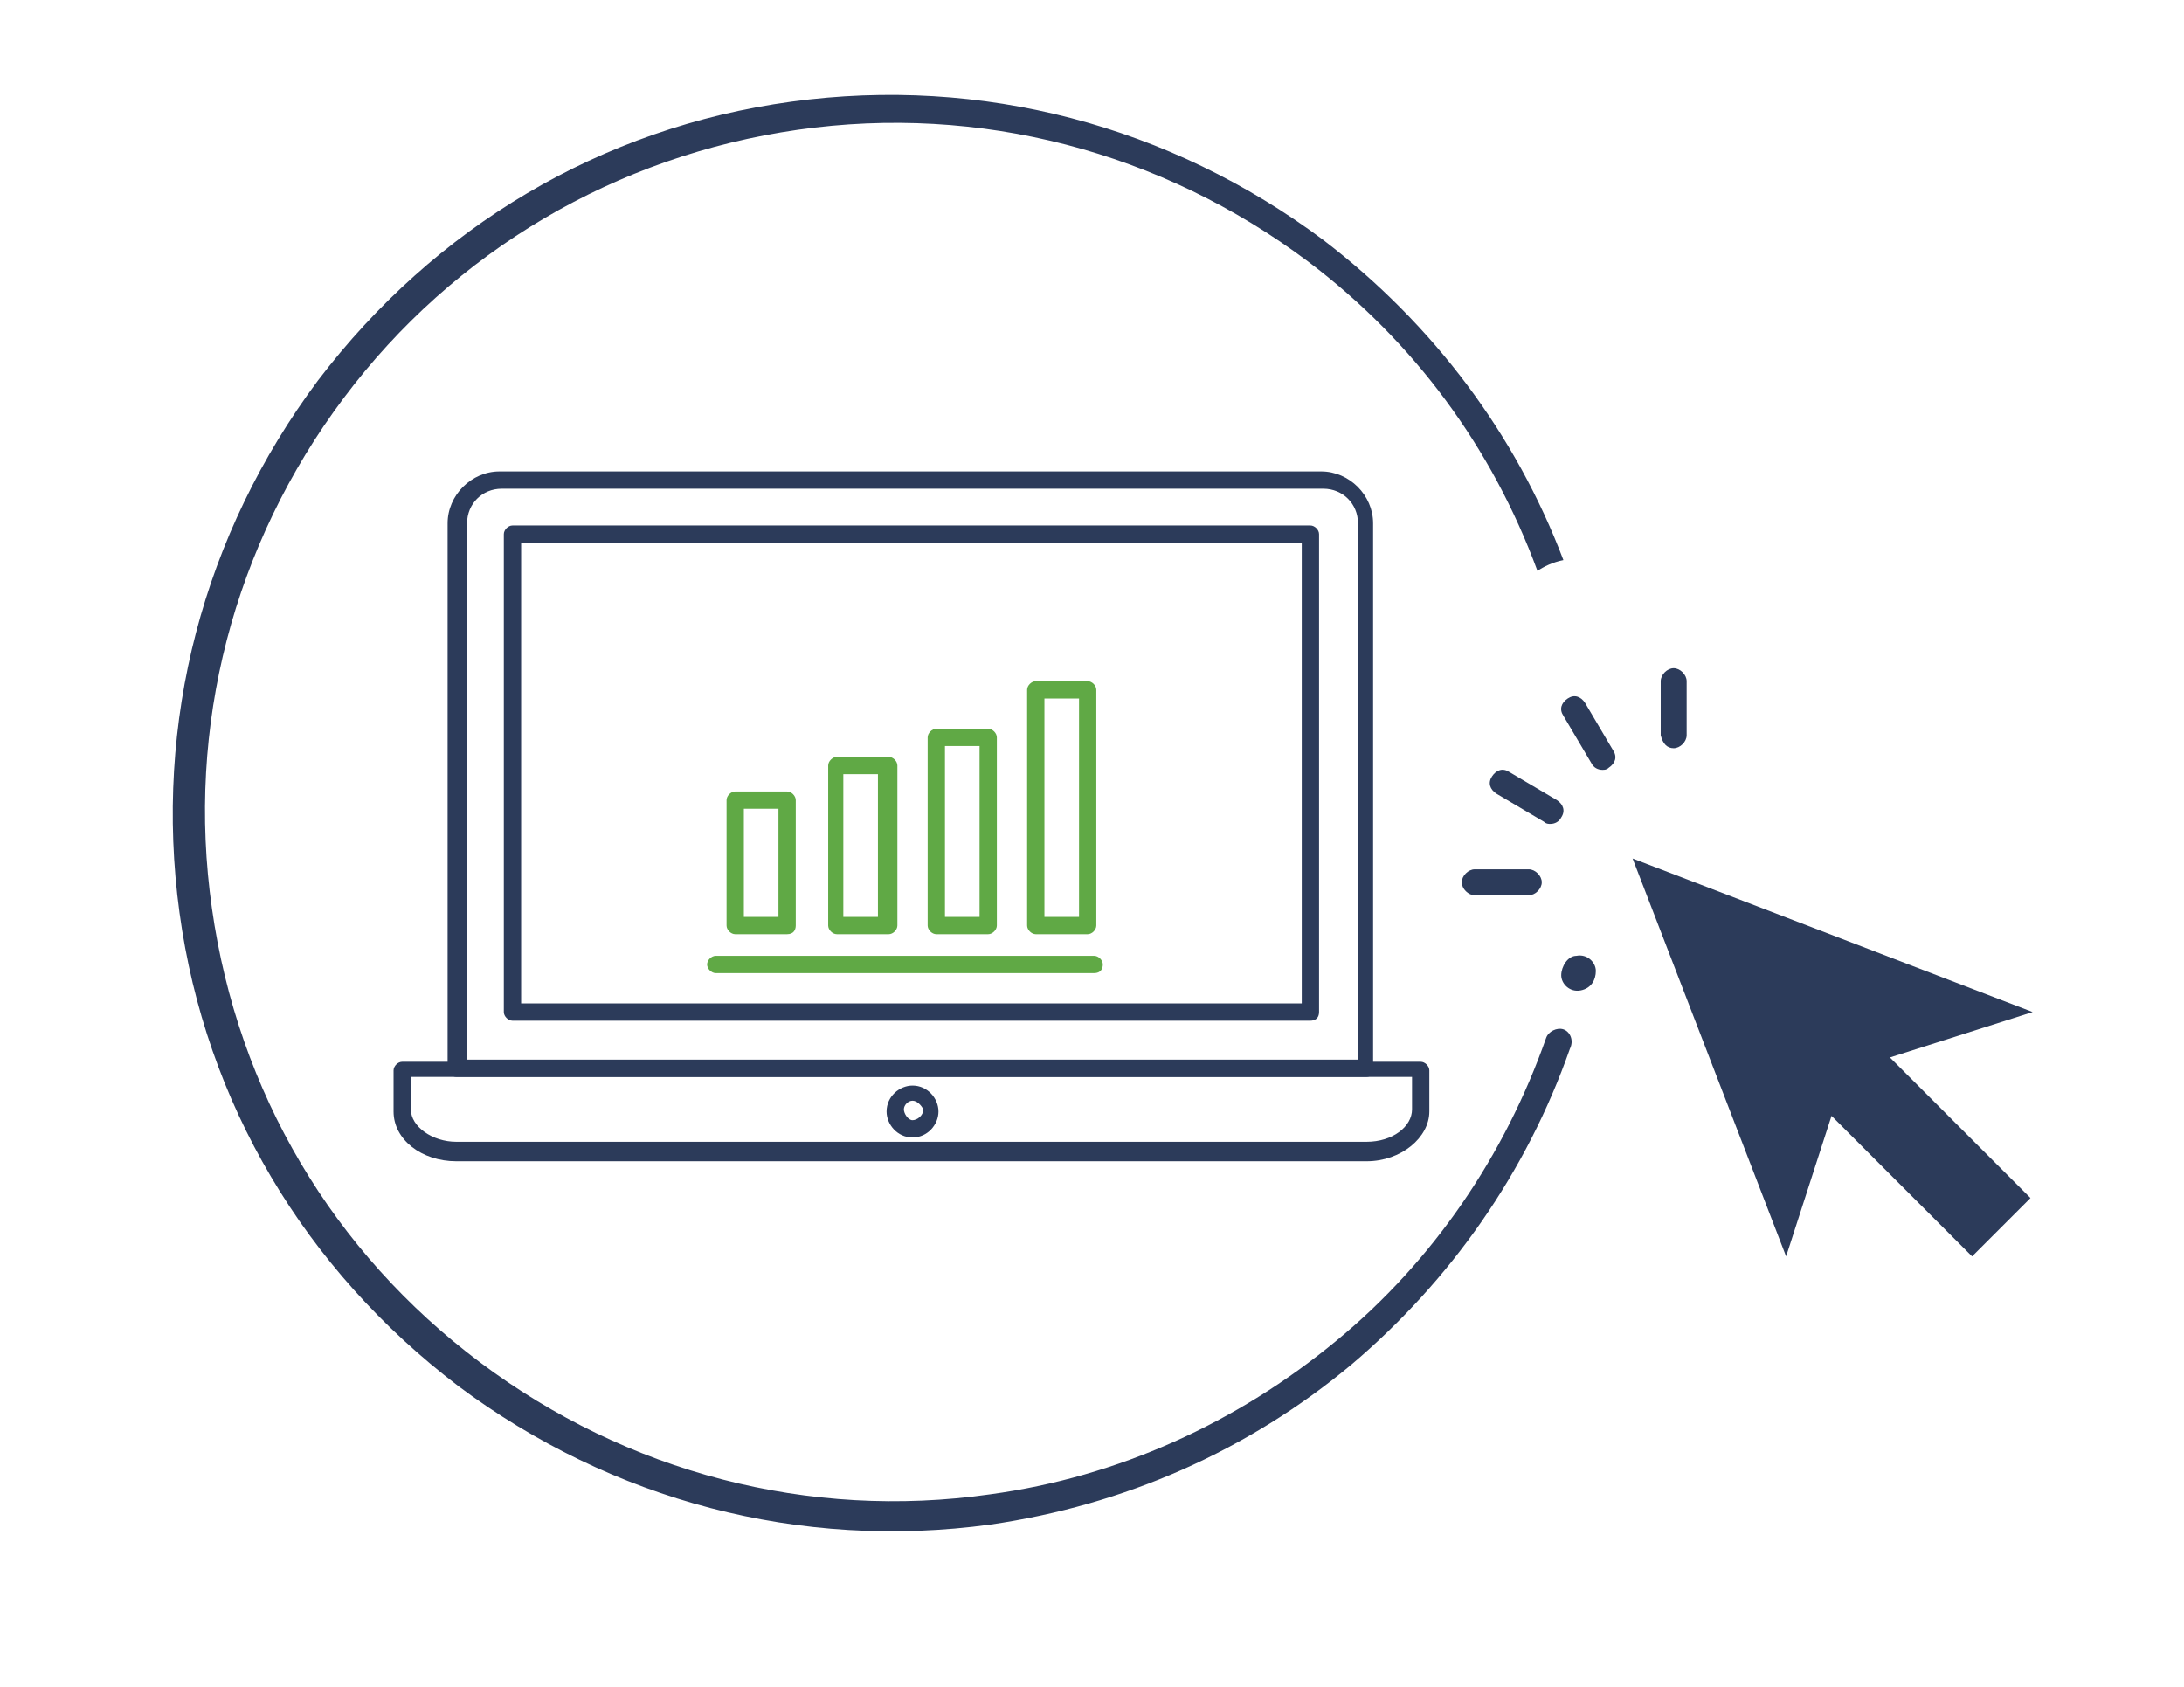
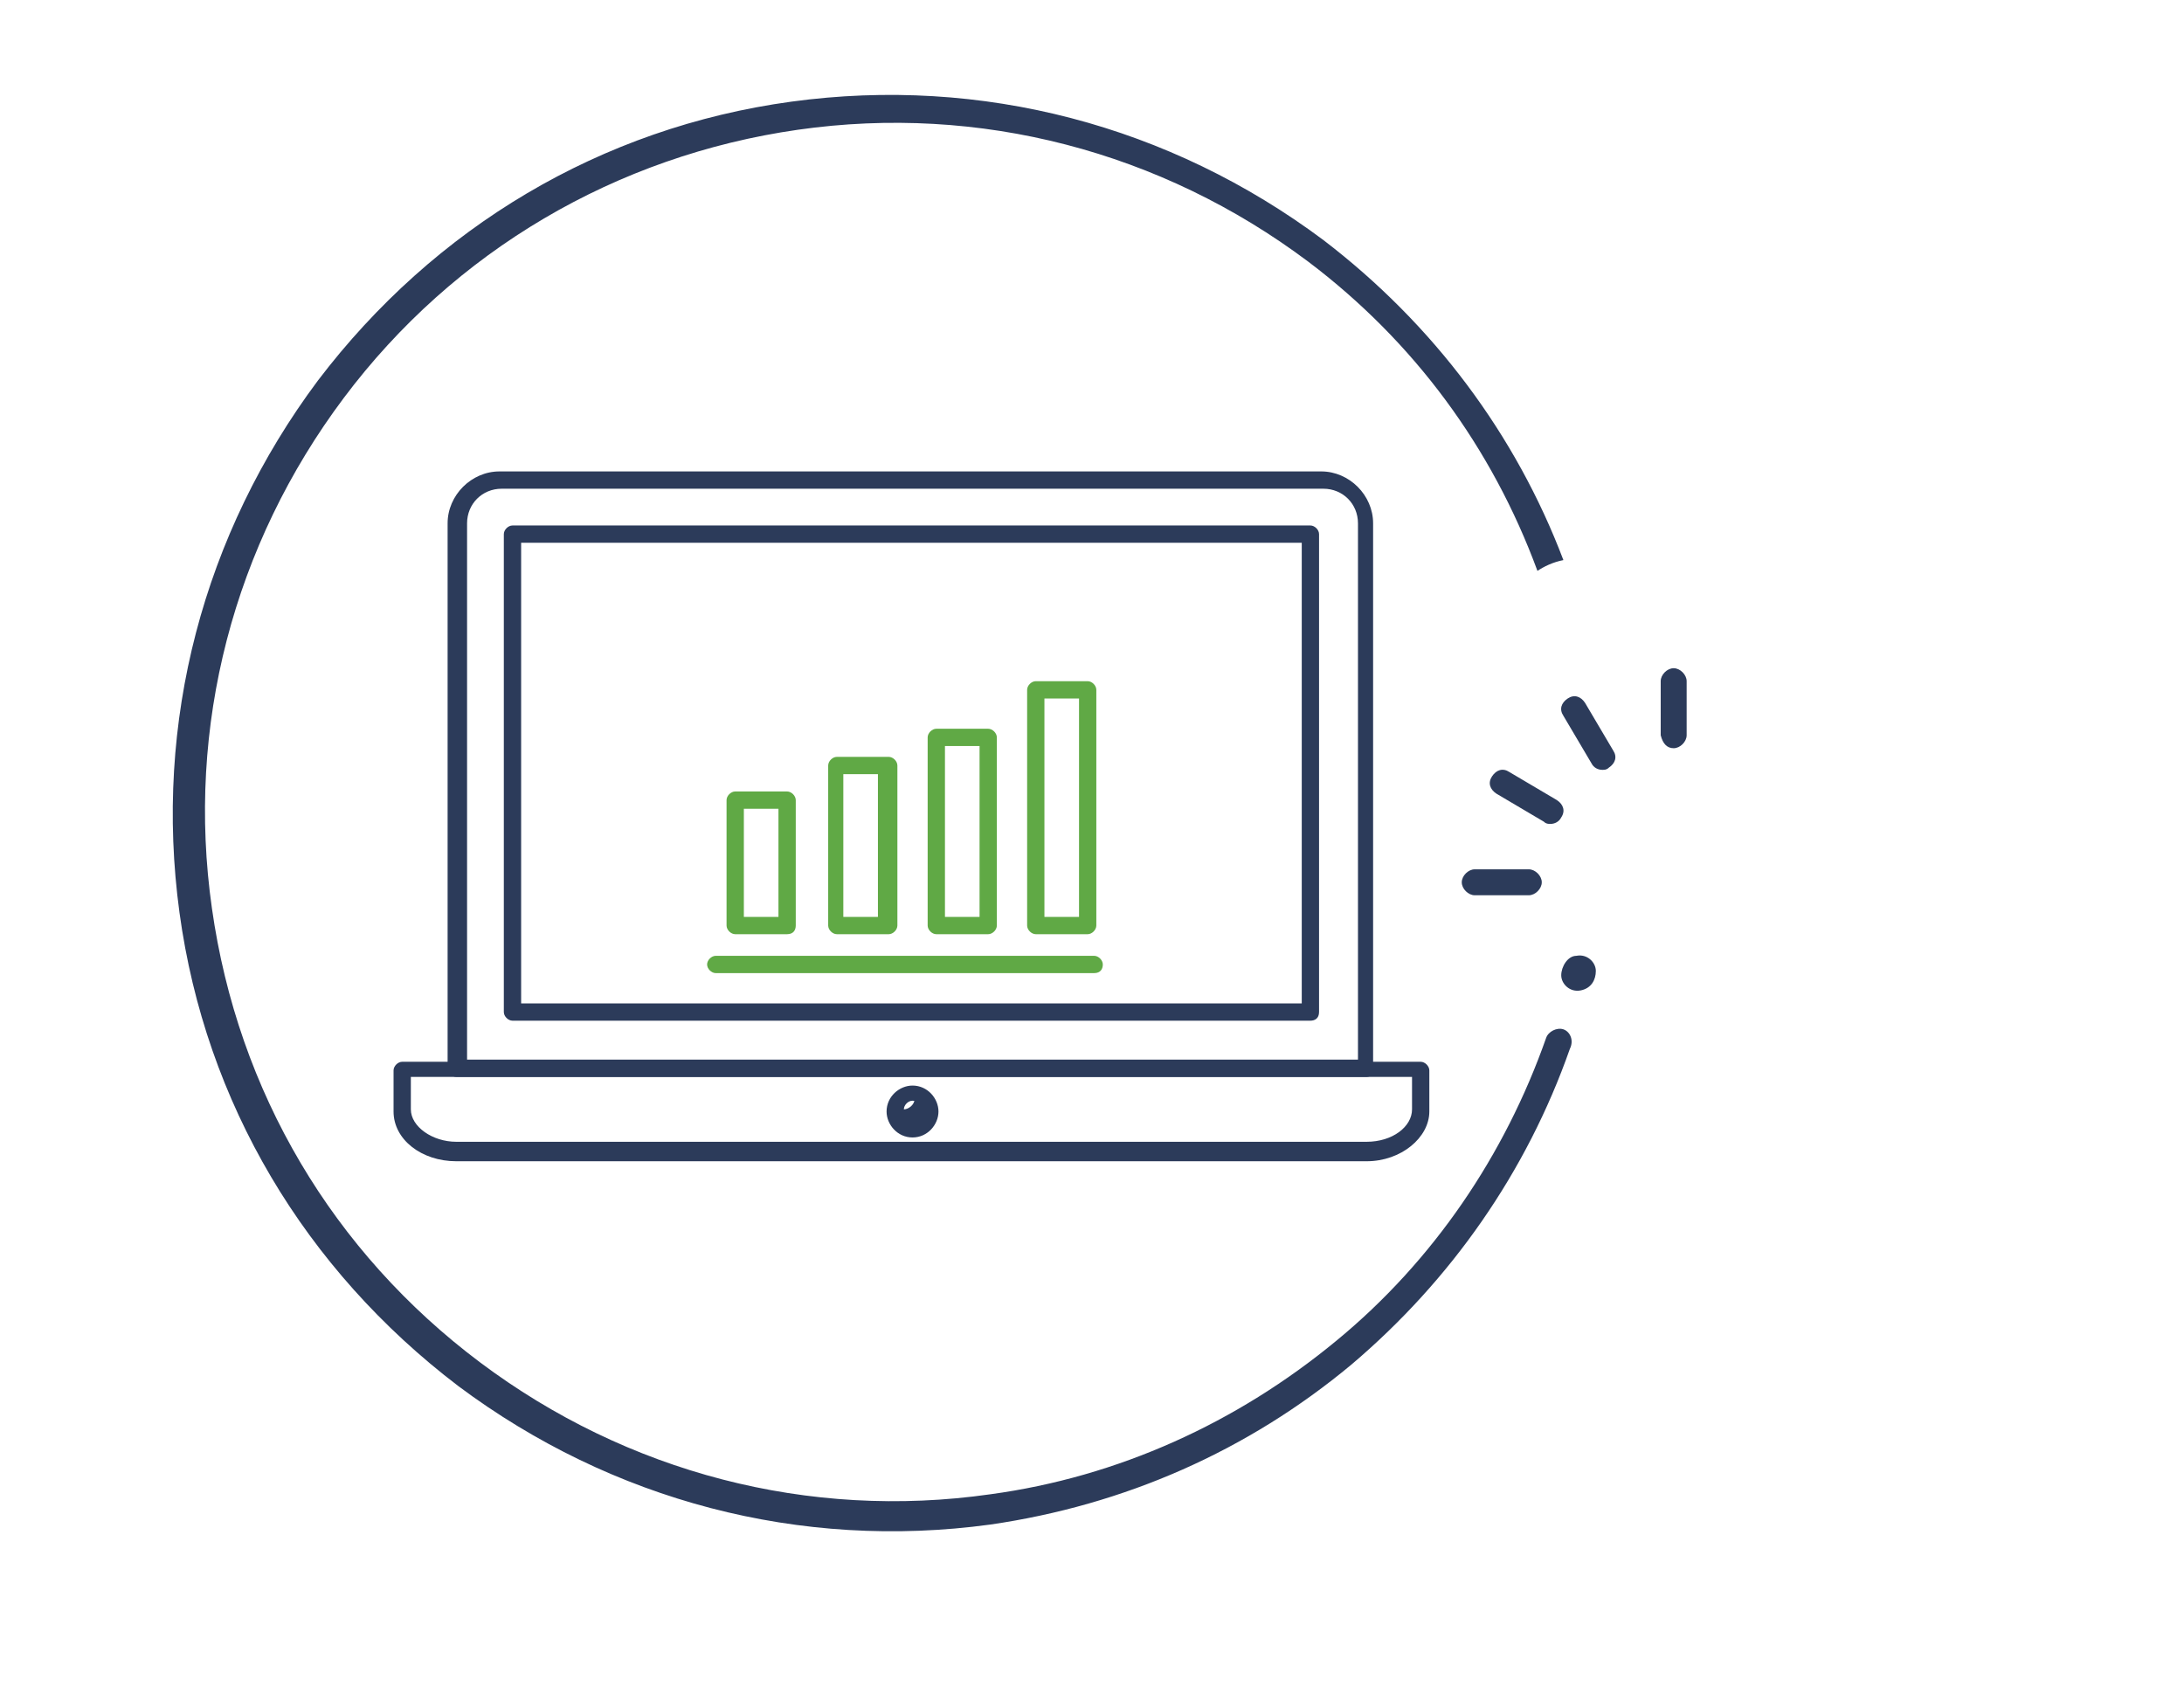
<svg xmlns="http://www.w3.org/2000/svg" xmlns:xlink="http://www.w3.org/1999/xlink" version="1.1" id="Capa_1" x="0px" y="0px" viewBox="0 0 101 78" style="enable-background:new 0 0 101 78;" xml:space="preserve">
  <style type="text/css">
	.st0{fill:#F2F2F2;}
	.st1{fill:none;stroke:#000000;stroke-width:2;stroke-miterlimit:10;}
	.st2{fill:#FFFFFF;}
	.st3{fill:none;stroke:url(#SVGID_1_);stroke-miterlimit:10;}
	.st4{fill:none;stroke:url(#SVGID_2_);stroke-miterlimit:10;}
	.st5{fill:#27348B;}
	.st6{fill:#5FAA44;}
	.st7{fill:url(#SVGID_3_);}
	.st8{fill:url(#SVGID_4_);}
	.st9{fill:url(#SVGID_5_);}
	.st10{fill:url(#SVGID_6_);}
	.st11{fill:url(#SVGID_7_);}
	.st12{fill:url(#SVGID_8_);}
	.st13{fill:url(#SVGID_9_);}
	.st14{fill:url(#SVGID_10_);}
	.st15{fill:url(#SVGID_11_);}
	.st16{fill:url(#SVGID_12_);}
	.st17{fill:url(#SVGID_13_);}
	.st18{fill:url(#SVGID_14_);}
	.st19{fill:url(#SVGID_15_);}
	.st20{fill:url(#SVGID_16_);}
	.st21{fill:url(#SVGID_17_);}
	.st22{fill:url(#SVGID_18_);}
	.st23{fill:url(#SVGID_19_);}
	.st24{fill:url(#SVGID_20_);}
	.st25{fill:url(#SVGID_21_);}
	.st26{fill:url(#SVGID_22_);}
	.st27{fill:url(#SVGID_23_);}
	.st28{fill:url(#SVGID_24_);}
	.st29{fill:url(#SVGID_25_);}
	.st30{fill:#442680;}
	.st31{fill:none;stroke:#5FA744;stroke-width:7;stroke-linecap:round;stroke-miterlimit:10;}
	.st32{fill:#5FA744;}
	.st33{fill:#2C3B5A;}
	.st34{fill:url(#SVGID_26_);}
	.st35{fill:#BDD0FB;}
	.st36{opacity:0.62;fill:#FFFFFF;}
	.st37{fill:#DCE5FE;}
	.st38{fill:url(#SVGID_27_);}
	.st39{fill:url(#SVGID_28_);}
	.st40{fill:url(#SVGID_29_);}
	.st41{fill:#91B3FA;}
	.st42{fill:url(#SVGID_30_);}
	.st43{fill:#4B8234;}
	.st44{opacity:0.74;}
	.st45{opacity:0.65;}
	.st46{opacity:0.78;}
	.st47{fill:url(#SVGID_31_);}
	.st48{fill:url(#SVGID_32_);}
	.st49{fill:url(#SVGID_33_);}
	.st50{fill:url(#SVGID_34_);}
	.st51{fill:url(#SVGID_35_);}
	.st52{fill:url(#SVGID_36_);}
	.st53{fill:url(#SVGID_37_);}
	.st54{fill:url(#SVGID_38_);}
	.st55{fill:url(#SVGID_39_);}
	.st56{fill:url(#SVGID_40_);}
	.st57{fill:url(#SVGID_41_);}
	.st58{fill:url(#SVGID_42_);}
	.st59{fill:url(#SVGID_43_);}
	.st60{fill:url(#SVGID_44_);}
	.st61{fill:#F0F0F0;}
	.st62{clip-path:url(#SVGID_46_);}
	.st63{opacity:0.67;fill:#FFFFFF;}
	.st64{fill:url(#SVGID_47_);}
	.st65{fill:url(#SVGID_48_);}
	.st66{fill:url(#SVGID_49_);}
	.st67{fill:url(#SVGID_50_);}
	.st68{fill:url(#SVGID_51_);}
	.st69{fill:url(#SVGID_52_);}
	.st70{fill:url(#SVGID_53_);}
	.st71{fill:url(#SVGID_54_);}
	.st72{fill:url(#SVGID_55_);}
	.st73{fill:url(#SVGID_56_);}
	.st74{fill:url(#SVGID_57_);}
	.st75{fill:url(#SVGID_58_);}
	.st76{fill:url(#SVGID_59_);}
	.st77{fill:url(#SVGID_60_);}
	.st78{opacity:0.81;}
	.st79{opacity:0.88;}
	.st80{opacity:0.8;}
	.st81{fill:url(#SVGID_61_);}
	.st82{fill:url(#SVGID_62_);}
	.st83{fill:url(#SVGID_63_);}
	.st84{fill:url(#SVGID_64_);}
	.st85{fill:url(#SVGID_65_);}
	.st86{fill:url(#SVGID_66_);}
	.st87{fill:url(#SVGID_67_);}
	.st88{fill:url(#SVGID_68_);}
	.st89{fill:url(#SVGID_69_);}
	.st90{fill:url(#SVGID_70_);}
	.st91{fill:url(#SVGID_71_);}
	.st92{fill:url(#SVGID_72_);}
	.st93{fill:url(#SVGID_73_);}
	.st94{fill:url(#SVGID_74_);}
	.st95{fill:url(#SVGID_75_);}
	.st96{fill:url(#SVGID_76_);}
	.st97{fill:url(#SVGID_77_);}
	.st98{fill:url(#SVGID_78_);}
	.st99{fill:url(#SVGID_79_);}
	.st100{fill:#7D97F4;}
	.st101{fill:url(#SVGID_80_);}
	.st102{fill:url(#SVGID_81_);}
	.st103{fill:url(#SVGID_82_);}
	.st104{fill:url(#SVGID_83_);}
	.st105{fill:url(#SVGID_84_);}
	.st106{fill:url(#SVGID_85_);}
	.st107{fill:url(#SVGID_86_);}
	.st108{fill:url(#SVGID_87_);}
	.st109{fill:url(#SVGID_88_);}
	.st110{fill:url(#SVGID_89_);}
	.st111{fill:url(#SVGID_90_);}
	.st112{fill:url(#SVGID_91_);}
	.st113{fill:url(#SVGID_92_);}
	.st114{fill:url(#SVGID_93_);}
	.st115{fill:url(#SVGID_94_);}
	.st116{fill:url(#SVGID_95_);}
	.st117{fill:url(#SVGID_96_);}
	.st118{fill:url(#SVGID_97_);}
	.st119{fill:url(#SVGID_98_);}
	.st120{fill:url(#SVGID_99_);}
	.st121{fill:url(#SVGID_100_);}
	.st122{fill:url(#SVGID_101_);}
	.st123{fill:url(#SVGID_102_);}
	.st124{fill:url(#SVGID_103_);}
	.st125{fill:url(#SVGID_104_);}
	.st126{fill:url(#SVGID_105_);}
	.st127{fill:url(#SVGID_106_);}
	.st128{fill:url(#SVGID_107_);}
	.st129{fill:url(#SVGID_108_);}
	.st130{fill:url(#SVGID_109_);}
	.st131{fill:url(#SVGID_110_);}
	.st132{fill:url(#SVGID_111_);}
	.st133{fill:url(#SVGID_112_);}
	.st134{fill:url(#SVGID_113_);}
	.st135{fill:url(#SVGID_114_);}
	.st136{fill:url(#SVGID_115_);}
	.st137{fill:url(#SVGID_116_);}
	.st138{fill:url(#SVGID_117_);}
	.st139{fill:url(#SVGID_118_);}
	.st140{fill:url(#SVGID_119_);}
	.st141{opacity:0.6;fill:#FFFFFF;}
	.st142{opacity:0.78;fill:#FFFFFF;}
	.st143{fill:url(#SVGID_120_);}
	.st144{fill:url(#SVGID_121_);}
	.st145{fill:url(#SVGID_122_);}
	.st146{fill:url(#SVGID_123_);}
	.st147{fill:url(#SVGID_124_);}
	.st148{fill:url(#SVGID_125_);}
	.st149{fill:url(#SVGID_126_);}
	.st150{fill:url(#SVGID_127_);}
	.st151{fill:url(#SVGID_128_);}
	.st152{fill:url(#SVGID_129_);}
	.st153{fill:url(#SVGID_130_);}
	.st154{fill:url(#SVGID_131_);}
	.st155{fill:url(#SVGID_132_);}
	.st156{fill:url(#SVGID_133_);}
	.st157{fill:url(#SVGID_134_);}
	.st158{fill:url(#SVGID_135_);}
	.st159{fill:url(#SVGID_136_);}
	.st160{fill:url(#SVGID_137_);}
	.st161{fill:url(#SVGID_138_);}
	.st162{fill:url(#SVGID_139_);}
	.st163{fill:url(#SVGID_140_);}
	.st164{fill:url(#SVGID_141_);}
	.st165{fill:url(#SVGID_142_);}
	.st166{fill:url(#SVGID_143_);}
	.st167{fill:url(#SVGID_144_);}
	.st168{fill:url(#SVGID_145_);}
	.st169{fill:url(#SVGID_146_);}
	.st170{fill:url(#SVGID_147_);}
	.st171{fill:url(#SVGID_148_);}
	.st172{fill:url(#SVGID_149_);}
	.st173{fill:url(#SVGID_150_);}
	.st174{fill:url(#SVGID_151_);}
	.st175{fill:url(#SVGID_152_);}
	.st176{fill:url(#SVGID_153_);}
	.st177{fill:url(#SVGID_154_);}
	.st178{fill:url(#SVGID_155_);}
	.st179{fill:url(#SVGID_156_);}
	.st180{fill:url(#SVGID_157_);}
	.st181{fill:url(#SVGID_158_);}
	.st182{fill:url(#SVGID_159_);}
	.st183{fill:url(#SVGID_160_);}
	.st184{fill:url(#SVGID_161_);}
	.st185{fill:url(#SVGID_162_);}
	.st186{fill:url(#SVGID_163_);}
	.st187{fill:url(#SVGID_164_);}
	.st188{fill:url(#SVGID_165_);}
	.st189{fill:url(#SVGID_166_);}
	.st190{fill:url(#SVGID_167_);}
	.st191{fill:url(#SVGID_168_);}
	.st192{fill:url(#SVGID_169_);}
	.st193{fill:url(#SVGID_170_);}
	.st194{fill:url(#SVGID_171_);}
	.st195{fill:url(#SVGID_172_);}
	.st196{fill:url(#SVGID_173_);}
	.st197{fill:url(#SVGID_174_);}
	.st198{fill:url(#SVGID_175_);}
	.st199{fill:url(#SVGID_176_);}
	.st200{fill:url(#SVGID_177_);}
	.st201{fill:url(#SVGID_178_);}
	.st202{fill:url(#SVGID_179_);}
	.st203{fill:url(#SVGID_180_);}
	.st204{fill:url(#SVGID_181_);}
	.st205{fill:url(#SVGID_182_);}
	.st206{fill:url(#SVGID_183_);}
	.st207{fill:url(#SVGID_184_);}
	.st208{fill:url(#SVGID_185_);}
	.st209{fill:url(#SVGID_186_);}
	.st210{fill:url(#SVGID_187_);}
	.st211{fill:url(#SVGID_188_);}
	.st212{fill:url(#SVGID_189_);}
	.st213{fill:url(#SVGID_190_);}
	.st214{fill:url(#SVGID_191_);}
	.st215{fill:url(#SVGID_192_);}
	.st216{opacity:0.87;fill:#FFFFFF;}
	.st217{fill:url(#SVGID_193_);}
	.st218{fill:url(#SVGID_194_);}
	.st219{fill:url(#SVGID_195_);}
	.st220{fill:url(#SVGID_196_);}
	.st221{fill:url(#SVGID_197_);}
	.st222{fill:url(#SVGID_198_);}
	.st223{fill:url(#SVGID_199_);}
	.st224{fill:url(#SVGID_200_);}
	.st225{fill:url(#SVGID_201_);}
	.st226{fill:url(#SVGID_202_);}
	.st227{fill:url(#SVGID_203_);}
	.st228{fill:url(#SVGID_204_);}
	.st229{fill:url(#SVGID_205_);}
	.st230{fill:url(#SVGID_206_);}
	.st231{fill:url(#SVGID_207_);}
	.st232{fill:url(#SVGID_208_);}
	.st233{fill:url(#SVGID_209_);}
	.st234{fill:url(#SVGID_210_);}
	.st235{fill:url(#SVGID_211_);}
	.st236{fill:url(#SVGID_212_);}
	.st237{fill:url(#SVGID_213_);}
	.st238{fill:url(#SVGID_214_);}
	.st239{fill:url(#SVGID_215_);}
	.st240{fill:url(#SVGID_216_);}
	.st241{fill:url(#SVGID_217_);}
	.st242{fill:url(#SVGID_218_);}
	.st243{fill:url(#SVGID_219_);}
	.st244{fill:url(#SVGID_220_);}
	.st245{fill:url(#SVGID_221_);}
	.st246{fill:url(#SVGID_222_);}
	.st247{fill:url(#SVGID_223_);}
	.st248{fill:url(#SVGID_224_);}
	.st249{fill:url(#SVGID_225_);}
	.st250{fill:url(#SVGID_226_);}
	.st251{fill:url(#SVGID_227_);}
	.st252{fill:url(#SVGID_228_);}
	.st253{fill:url(#SVGID_229_);}
	.st254{fill:url(#SVGID_230_);}
	.st255{fill:url(#SVGID_231_);}
	.st256{fill:url(#SVGID_232_);}
	.st257{fill:url(#SVGID_233_);}
	.st258{fill:url(#SVGID_234_);}
	.st259{fill:url(#SVGID_235_);}
	.st260{fill:url(#SVGID_236_);}
	.st261{fill:url(#SVGID_237_);}
	.st262{fill:url(#SVGID_238_);}
	.st263{fill:url(#SVGID_239_);}
	.st264{fill:url(#SVGID_240_);}
	.st265{fill:url(#SVGID_241_);}
	.st266{fill:url(#SVGID_242_);}
	.st267{fill:url(#SVGID_243_);}
	.st268{fill:url(#SVGID_244_);}
	.st269{fill:url(#SVGID_245_);}
	.st270{fill:url(#SVGID_246_);}
	.st271{fill:url(#SVGID_247_);}
	.st272{opacity:0.57;fill:#FFFFFF;}
	.st273{opacity:0.57;}
	.st274{fill:url(#SVGID_248_);}
	.st275{opacity:0.2;fill:#FFFFFF;}
	.st276{fill:url(#SVGID_249_);}
	.st277{fill:url(#SVGID_250_);}
	.st278{fill:url(#SVGID_251_);}
	.st279{fill:#60A945;}
	.st280{fill:url(#SVGID_252_);}
	.st281{fill:url(#SVGID_253_);}
	.st282{fill:url(#SVGID_254_);}
	.st283{fill:url(#SVGID_255_);}
	.st284{fill:url(#SVGID_256_);}
	.st285{fill:url(#SVGID_257_);}
	.st286{fill:url(#SVGID_258_);}
	.st287{opacity:0.63;fill:url(#SVGID_259_);}
	.st288{opacity:0.63;fill:url(#SVGID_260_);}
	.st289{opacity:0.63;fill:url(#SVGID_261_);}
	.st290{opacity:0.74;fill:#FFFFFF;}
	.st291{fill:url(#SVGID_262_);}
	.st292{fill:url(#SVGID_263_);}
	.st293{fill:url(#SVGID_264_);}
	.st294{fill:url(#SVGID_265_);}
	.st295{fill:url(#SVGID_266_);}
	.st296{fill:url(#SVGID_267_);}
	.st297{fill:url(#SVGID_268_);}
	.st298{fill:url(#SVGID_269_);}
	.st299{fill:url(#SVGID_270_);}
	.st300{fill:url(#SVGID_271_);}
	.st301{fill:url(#SVGID_272_);}
	.st302{fill:url(#SVGID_273_);}
	.st303{fill:url(#SVGID_274_);}
	.st304{fill:url(#SVGID_275_);}
	.st305{fill:url(#SVGID_276_);}
	.st306{fill:url(#SVGID_277_);}
	.st307{fill:url(#SVGID_278_);}
	.st308{fill:url(#SVGID_279_);}
	.st309{fill:url(#SVGID_280_);}
	.st310{fill:url(#SVGID_281_);}
	.st311{fill:url(#SVGID_282_);}
	.st312{fill:url(#SVGID_283_);}
	.st313{fill:url(#SVGID_284_);}
	.st314{fill:url(#SVGID_285_);}
	.st315{fill:url(#SVGID_286_);}
	.st316{fill:url(#SVGID_287_);}
	.st317{fill:url(#SVGID_288_);}
	.st318{fill:url(#SVGID_289_);}
	.st319{fill:url(#SVGID_290_);}
	.st320{fill:url(#SVGID_291_);}
	.st321{fill:url(#SVGID_292_);}
	.st322{fill:url(#SVGID_293_);}
	.st323{fill:url(#SVGID_294_);}
	.st324{fill:url(#SVGID_295_);}
	.st325{fill:url(#SVGID_296_);}
	.st326{fill:url(#SVGID_297_);}
	.st327{fill:url(#SVGID_298_);}
	.st328{fill:url(#SVGID_299_);}
	.st329{fill:url(#SVGID_300_);}
	.st330{fill:url(#SVGID_301_);}
	.st331{fill:url(#SVGID_302_);}
	.st332{fill:url(#SVGID_303_);}
	.st333{fill:url(#SVGID_304_);}
	.st334{fill:#4E8438;}
	.st335{fill:url(#SVGID_305_);}
	.st336{fill:url(#SVGID_306_);}
	.st337{fill:url(#SVGID_307_);}
	.st338{fill:url(#SVGID_308_);}
	.st339{fill:url(#SVGID_309_);}
	.st340{fill:url(#SVGID_310_);}
	.st341{fill:url(#SVGID_311_);}
	.st342{fill:url(#SVGID_312_);}
	.st343{fill:url(#SVGID_313_);}
	.st344{fill:url(#SVGID_314_);}
	.st345{fill:url(#SVGID_315_);}
	.st346{fill:url(#SVGID_316_);}
	.st347{fill:url(#SVGID_317_);}
	.st348{fill:url(#SVGID_318_);}
	.st349{clip-path:url(#SVGID_320_);}
	.st350{fill:url(#SVGID_321_);}
	.st351{fill:url(#SVGID_322_);}
	.st352{fill:url(#SVGID_323_);}
	.st353{fill:url(#SVGID_324_);}
	.st354{fill:url(#SVGID_325_);}
	.st355{fill:url(#SVGID_326_);}
	.st356{fill:url(#SVGID_327_);}
	.st357{fill:url(#SVGID_328_);}
	.st358{fill:url(#SVGID_329_);}
	.st359{fill:url(#SVGID_330_);}
	.st360{fill:url(#SVGID_331_);}
	.st361{fill:url(#SVGID_332_);}
	.st362{fill:url(#SVGID_333_);}
	.st363{fill:url(#SVGID_334_);}
	.st364{fill:url(#SVGID_335_);}
	.st365{fill:url(#SVGID_336_);}
	.st366{opacity:0.6;}
	.st367{fill:url(#SVGID_337_);}
	.st368{fill:url(#SVGID_338_);}
	.st369{fill:url(#SVGID_339_);}
	.st370{fill:url(#SVGID_340_);}
	.st371{fill:url(#SVGID_341_);}
	.st372{opacity:0.5;fill:#FFFFFF;}
	.st373{fill:url(#SVGID_342_);}
	.st374{fill:url(#SVGID_343_);}
	.st375{fill:url(#SVGID_344_);}
	.st376{fill:url(#SVGID_345_);}
	.st377{fill:url(#SVGID_346_);}
	.st378{fill:url(#SVGID_347_);}
	.st379{fill:url(#SVGID_348_);}
	.st380{fill:url(#SVGID_349_);}
	.st381{fill:url(#SVGID_350_);}
	.st382{fill:url(#SVGID_351_);}
	.st383{fill:url(#SVGID_352_);}
	.st384{fill:url(#SVGID_353_);}
	.st385{fill:url(#SVGID_354_);}
	.st386{fill:url(#SVGID_355_);}
	.st387{fill:url(#SVGID_356_);}
	.st388{fill:url(#SVGID_357_);}
	.st389{fill:url(#SVGID_358_);}
	.st390{fill:url(#SVGID_359_);}
	.st391{fill:url(#SVGID_360_);}
	.st392{fill:url(#SVGID_361_);}
	.st393{fill:url(#SVGID_362_);}
	.st394{fill:url(#SVGID_363_);}
	.st395{fill:url(#SVGID_364_);}
	.st396{fill:url(#SVGID_365_);}
	.st397{fill:url(#SVGID_366_);}
	.st398{fill:url(#SVGID_367_);}
	.st399{fill:url(#SVGID_368_);}
	.st400{fill:url(#SVGID_369_);}
	.st401{fill:url(#SVGID_370_);}
	.st402{opacity:0.53;fill:#FFFFFF;}
	.st403{fill:url(#SVGID_371_);}
	.st404{fill:url(#SVGID_372_);}
	.st405{fill:url(#SVGID_373_);}
	.st406{fill:url(#SVGID_374_);}
	.st407{fill:url(#SVGID_375_);}
	.st408{fill:url(#SVGID_376_);}
	.st409{fill:url(#SVGID_377_);}
	.st410{fill:url(#SVGID_378_);}
	.st411{fill:url(#SVGID_379_);}
	.st412{fill:url(#SVGID_380_);}
	.st413{fill:url(#SVGID_381_);}
	.st414{fill:url(#SVGID_382_);}
	.st415{fill:url(#SVGID_383_);}
	.st416{fill:url(#SVGID_384_);}
	.st417{fill:url(#SVGID_385_);}
	.st418{opacity:0.3;}
	.st419{opacity:0.7;fill:#FFFFFF;}
	.st420{fill:url(#SVGID_386_);}
	.st421{fill:url(#SVGID_387_);}
	.st422{fill:url(#SVGID_388_);}
	.st423{fill:url(#SVGID_389_);}
	.st424{fill:url(#SVGID_390_);}
	.st425{fill:url(#SVGID_391_);}
	.st426{fill:url(#SVGID_392_);}
	.st427{fill:url(#SVGID_393_);}
	.st428{fill:url(#SVGID_394_);}
	.st429{fill:url(#SVGID_395_);}
	.st430{fill:url(#SVGID_396_);}
	.st431{fill:url(#SVGID_397_);}
	.st432{fill:url(#SVGID_398_);}
	.st433{fill:url(#SVGID_399_);}
	.st434{fill:url(#SVGID_400_);}
	.st435{fill:url(#SVGID_401_);}
	.st436{fill:url(#SVGID_402_);}
	.st437{fill:url(#SVGID_403_);}
	.st438{fill:url(#SVGID_404_);}
	.st439{fill:url(#SVGID_405_);}
	.st440{fill:url(#SVGID_406_);}
	.st441{clip-path:url(#SVGID_408_);}
	.st442{fill:url(#SVGID_409_);}
	.st443{fill:url(#SVGID_410_);}
	.st444{fill:url(#SVGID_411_);}
	.st445{fill:url(#SVGID_412_);}
	.st446{fill:url(#SVGID_413_);}
	.st447{clip-path:url(#SVGID_415_);}
	.st448{fill:url(#SVGID_416_);}
	.st449{fill:url(#SVGID_417_);}
	.st450{fill:url(#SVGID_418_);}
	.st451{fill:url(#SVGID_419_);}
	.st452{fill:url(#SVGID_420_);}
	.st453{fill:url(#SVGID_421_);}
	.st454{fill:url(#SVGID_422_);}
	.st455{fill:url(#SVGID_423_);}
	.st456{fill:url(#SVGID_424_);}
	.st457{clip-path:url(#SVGID_426_);}
	.st458{fill:url(#SVGID_427_);}
	.st459{fill:url(#SVGID_428_);}
	.st460{fill:url(#SVGID_429_);}
	.st461{fill:url(#SVGID_430_);}
	.st462{fill:url(#SVGID_431_);}
	.st463{fill:url(#SVGID_432_);}
	.st464{fill:url(#SVGID_433_);}
	.st465{fill:url(#SVGID_434_);}
	.st466{fill:url(#SVGID_435_);}
	.st467{clip-path:url(#SVGID_437_);}
	.st468{fill:url(#SVGID_438_);}
	.st469{fill:url(#SVGID_439_);}
	.st470{fill:url(#SVGID_440_);}
	.st471{fill:url(#SVGID_441_);}
	.st472{fill:url(#SVGID_442_);}
	.st473{fill:url(#SVGID_443_);}
	.st474{fill:url(#SVGID_444_);}
	.st475{fill:url(#SVGID_445_);}
	.st476{fill:url(#SVGID_446_);}
	.st477{fill:url(#SVGID_447_);}
	.st478{fill:url(#SVGID_448_);}
	.st479{fill:url(#SVGID_449_);}
	.st480{fill:url(#SVGID_450_);}
	.st481{fill:url(#SVGID_451_);}
	.st482{fill:url(#SVGID_452_);}
	.st483{fill:url(#SVGID_453_);}
	.st484{fill:url(#SVGID_454_);}
	.st485{fill:url(#SVGID_455_);}
	.st486{fill:url(#SVGID_456_);}
	.st487{fill:url(#SVGID_457_);}
	.st488{fill:url(#SVGID_458_);}
	.st489{fill:url(#SVGID_459_);}
	.st490{fill:url(#SVGID_460_);}
	.st491{fill:url(#SVGID_461_);}
	.st492{fill:url(#SVGID_462_);}
	.st493{fill:url(#SVGID_463_);}
	.st494{fill:url(#SVGID_464_);}
	.st495{fill:url(#SVGID_465_);}
	.st496{clip-path:url(#SVGID_467_);}
	.st497{fill:url(#SVGID_468_);}
	.st498{fill:url(#SVGID_469_);}
	.st499{fill:url(#SVGID_470_);}
	.st500{fill:url(#SVGID_471_);}
	.st501{fill:url(#SVGID_472_);}
	.st502{fill:url(#SVGID_473_);}
	.st503{fill:url(#SVGID_474_);}
	.st504{fill:url(#SVGID_475_);}
	.st505{clip-path:url(#SVGID_477_);}
	.st506{fill:url(#SVGID_478_);}
	.st507{fill:url(#SVGID_479_);}
	.st508{fill:url(#SVGID_480_);}
	.st509{fill:url(#SVGID_481_);}
	.st510{fill:url(#SVGID_482_);}
	.st511{fill:url(#SVGID_483_);}
	.st512{fill:url(#SVGID_484_);}
	.st513{fill:url(#SVGID_485_);}
	.st514{fill:url(#SVGID_486_);}
	.st515{fill:url(#SVGID_487_);}
	.st516{fill:url(#SVGID_488_);}
	.st517{clip-path:url(#SVGID_490_);}
	.st518{fill:url(#SVGID_491_);}
	.st519{fill:url(#SVGID_492_);}
	.st520{fill:url(#SVGID_493_);}
	.st521{fill:url(#SVGID_494_);}
	.st522{fill:url(#SVGID_495_);}
	.st523{fill:url(#SVGID_496_);}
	.st524{fill:url(#SVGID_497_);}
	.st525{fill:url(#SVGID_498_);}
	.st526{fill:url(#SVGID_499_);}
	.st527{fill:url(#SVGID_500_);}
	.st528{opacity:0.3;fill:#FFFFFF;}
	.st529{opacity:0.65;fill:#FFFFFF;}
	.st530{fill:url(#SVGID_501_);}
	.st531{fill:url(#SVGID_502_);}
	.st532{fill:url(#SVGID_503_);}
	.st533{fill:url(#SVGID_504_);}
	.st534{fill:url(#SVGID_505_);}
	.st535{fill:url(#SVGID_506_);}
	.st536{fill:url(#SVGID_507_);}
	.st537{fill:url(#SVGID_508_);}
	.st538{fill:url(#SVGID_509_);}
	.st539{fill:url(#SVGID_510_);}
	.st540{fill:url(#SVGID_511_);}
	.st541{fill:url(#SVGID_512_);}
	.st542{fill:url(#SVGID_513_);}
	.st543{fill:url(#SVGID_514_);}
	.st544{fill:url(#SVGID_515_);}
	.st545{fill:url(#SVGID_516_);}
	.st546{fill:url(#SVGID_517_);}
	.st547{fill:url(#SVGID_518_);}
	.st548{fill:#538E3A;}
	.st549{fill:url(#SVGID_519_);}
	.st550{fill:url(#SVGID_520_);}
	.st551{fill:url(#SVGID_521_);}
	.st552{fill:url(#SVGID_522_);}
	.st553{fill:#447230;}
	.st554{fill:url(#SVGID_523_);}
	.st555{fill:url(#SVGID_524_);}
	.st556{fill:url(#SVGID_525_);}
	.st557{fill:url(#SVGID_526_);}
	.st558{fill:url(#SVGID_527_);}
	.st559{fill:url(#SVGID_528_);}
	.st560{fill:url(#SVGID_529_);}
	.st561{fill:url(#SVGID_530_);}
	.st562{fill:url(#SVGID_531_);}
	.st563{fill:url(#SVGID_532_);}
	.st564{fill:url(#SVGID_533_);}
	.st565{fill:url(#SVGID_534_);}
	.st566{fill:url(#SVGID_535_);}
	.st567{fill:url(#SVGID_536_);}
	.st568{fill:url(#SVGID_537_);}
	.st569{fill:url(#SVGID_538_);}
	.st570{fill:url(#SVGID_539_);}
	.st571{fill:url(#SVGID_540_);}
	.st572{fill:url(#SVGID_541_);}
	.st573{fill:url(#SVGID_542_);}
	.st574{fill:url(#SVGID_543_);}
	.st575{fill:url(#SVGID_544_);}
	.st576{fill:url(#SVGID_545_);}
	.st577{fill:url(#SVGID_546_);}
	.st578{fill:url(#SVGID_547_);}
	.st579{fill:url(#SVGID_548_);}
	.st580{fill:url(#SVGID_549_);}
	.st581{fill:url(#SVGID_550_);}
	.st582{fill:url(#SVGID_551_);}
	.st583{fill:url(#SVGID_552_);}
	.st584{fill:url(#SVGID_553_);}
	.st585{fill:url(#SVGID_554_);}
	.st586{fill:url(#SVGID_555_);}
	.st587{fill:url(#SVGID_556_);}
	.st588{fill:url(#SVGID_557_);}
	.st589{fill:url(#SVGID_558_);}
	.st590{fill:url(#SVGID_559_);}
	.st591{fill:url(#SVGID_560_);}
	.st592{fill:url(#SVGID_561_);}
	.st593{fill:url(#SVGID_562_);}
	.st594{fill:url(#SVGID_563_);}
	.st595{fill:url(#SVGID_564_);}
	.st596{fill:url(#SVGID_565_);}
	.st597{fill:url(#SVGID_566_);}
	.st598{fill:url(#SVGID_567_);}
	.st599{fill:url(#SVGID_568_);}
	.st600{fill:url(#SVGID_569_);}
	.st601{fill:url(#SVGID_570_);}
	.st602{fill:url(#SVGID_571_);}
	.st603{fill:url(#SVGID_572_);}
	.st604{fill:url(#SVGID_573_);}
	.st605{fill:url(#SVGID_574_);}
	.st606{fill:url(#SVGID_575_);}
	.st607{fill:url(#SVGID_576_);}
	.st608{fill:url(#SVGID_577_);}
	.st609{fill:url(#SVGID_578_);}
	.st610{fill:url(#SVGID_579_);}
	.st611{fill:url(#SVGID_580_);}
	.st612{fill:url(#SVGID_581_);}
	.st613{fill:#2C491E;}
	.st614{fill:#3D6D26;}
	.st615{clip-path:url(#SVGID_583_);fill:url(#SVGID_584_);}
	.st616{fill:url(#SVGID_585_);}
	.st617{fill:url(#SVGID_586_);}
	.st618{fill:url(#SVGID_587_);}
	.st619{fill:url(#SVGID_588_);}
	.st620{opacity:0.56;fill:#FFFFFF;}
	.st621{fill:url(#SVGID_589_);}
	.st622{opacity:0.68;}
	.st623{fill:url(#SVGID_590_);}
	.st624{fill:url(#SVGID_591_);}
	.st625{fill:url(#SVGID_592_);}
	.st626{fill:url(#SVGID_593_);}
	.st627{fill:url(#SVGID_594_);}
	.st628{fill:url(#SVGID_595_);}
	.st629{fill:url(#SVGID_596_);}
	.st630{fill:url(#SVGID_597_);}
	.st631{fill:url(#SVGID_598_);}
	.st632{fill:url(#SVGID_599_);}
	.st633{fill:url(#SVGID_600_);}
	.st634{fill:url(#SVGID_601_);}
	.st635{fill:url(#SVGID_602_);}
	.st636{fill:url(#SVGID_603_);}
	.st637{fill:url(#SVGID_604_);}
	.st638{fill:url(#SVGID_605_);}
	.st639{fill:url(#SVGID_606_);}
	.st640{fill:url(#SVGID_607_);}
	.st641{fill:url(#SVGID_608_);}
	.st642{fill:url(#SVGID_609_);}
	.st643{fill:url(#SVGID_610_);}
	.st644{fill:url(#SVGID_611_);}
	.st645{fill:url(#SVGID_612_);}
	.st646{fill:url(#SVGID_613_);}
	.st647{fill:url(#SVGID_614_);}
	.st648{fill:url(#SVGID_615_);}
	.st649{fill:url(#SVGID_616_);}
	.st650{fill:url(#SVGID_617_);}
	.st651{fill:url(#SVGID_618_);}
	.st652{fill:url(#SVGID_619_);}
	.st653{opacity:0.37;fill:#FFFFFF;}
	.st654{fill:url(#SVGID_620_);}
	.st655{fill:url(#SVGID_621_);}
	.st656{fill:url(#SVGID_622_);}
	.st657{fill:url(#SVGID_623_);}
	.st658{fill:url(#SVGID_624_);}
	.st659{fill:url(#SVGID_625_);}
	.st660{fill:url(#SVGID_626_);}
	.st661{opacity:0.37;fill:#60A945;}
	.st662{fill:url(#SVGID_627_);}
	.st663{fill:url(#SVGID_628_);}
	.st664{fill:url(#SVGID_629_);}
	.st665{fill:url(#SVGID_630_);}
	.st666{fill:url(#SVGID_631_);}
	.st667{fill:url(#SVGID_632_);}
	.st668{fill:url(#SVGID_633_);}
	.st669{fill:url(#SVGID_634_);}
	.st670{fill:url(#SVGID_635_);}
	.st671{fill:url(#SVGID_636_);}
	.st672{fill:url(#SVGID_637_);}
	.st673{fill:url(#SVGID_638_);}
	.st674{fill:url(#SVGID_639_);}
	.st675{fill:url(#SVGID_640_);}
	.st676{fill:url(#SVGID_641_);}
	.st677{fill:url(#SVGID_642_);}
	.st678{fill:url(#SVGID_643_);}
	.st679{fill:url(#SVGID_644_);}
	.st680{fill:url(#SVGID_645_);}
	.st681{fill:url(#SVGID_646_);}
	.st682{opacity:0.8;fill:#60A945;}
	.st683{opacity:0.8;fill:#FFFFFF;}
	.st684{fill:url(#SVGID_647_);}
	.st685{fill:url(#SVGID_648_);}
	.st686{fill:url(#SVGID_649_);}
	.st687{fill:url(#SVGID_650_);}
	.st688{fill:url(#SVGID_651_);}
	.st689{fill:url(#SVGID_652_);}
	.st690{fill:url(#SVGID_653_);}
	.st691{fill:url(#SVGID_654_);}
	.st692{fill:url(#SVGID_655_);}
	.st693{fill:url(#SVGID_656_);}
	.st694{fill:url(#SVGID_657_);}
	.st695{fill:url(#SVGID_658_);}
	.st696{fill:url(#SVGID_659_);}
	.st697{fill:url(#SVGID_660_);}
	.st698{fill:url(#SVGID_661_);}
	.st699{fill:url(#SVGID_662_);}
	.st700{fill:url(#SVGID_663_);}
	.st701{fill:url(#SVGID_664_);}
	.st702{fill:url(#SVGID_665_);}
	.st703{fill:url(#SVGID_666_);}
	.st704{fill:url(#SVGID_667_);}
	.st705{fill:url(#SVGID_668_);}
	.st706{fill:url(#SVGID_669_);}
	.st707{fill:url(#SVGID_670_);}
	.st708{fill:url(#SVGID_671_);}
	.st709{fill:url(#SVGID_672_);}
	.st710{fill:url(#SVGID_673_);}
	.st711{fill:url(#SVGID_674_);}
	.st712{fill:url(#SVGID_675_);}
	.st713{fill:url(#SVGID_676_);}
	.st714{fill:url(#SVGID_677_);}
	.st715{fill:url(#SVGID_678_);}
	.st716{fill:url(#SVGID_679_);}
	.st717{fill:url(#SVGID_680_);}
	.st718{fill:url(#SVGID_681_);}
	.st719{fill:url(#SVGID_682_);}
	.st720{fill:url(#SVGID_683_);}
	.st721{fill:url(#SVGID_684_);}
	.st722{fill:url(#SVGID_685_);}
	.st723{fill:url(#SVGID_686_);}
	.st724{fill:url(#SVGID_687_);}
	.st725{fill:url(#SVGID_688_);}
	.st726{fill:url(#SVGID_689_);}
	.st727{fill:url(#SVGID_690_);}
	.st728{fill:url(#SVGID_691_);}
	.st729{fill:url(#SVGID_692_);}
	.st730{fill:url(#SVGID_693_);}
	.st731{fill:url(#SVGID_694_);}
	.st732{fill:url(#SVGID_695_);}
	.st733{fill:url(#SVGID_696_);}
	.st734{fill:url(#SVGID_697_);}
	.st735{fill:url(#SVGID_698_);}
	.st736{fill:url(#SVGID_699_);}
	.st737{fill:url(#SVGID_700_);}
	.st738{fill:url(#SVGID_701_);}
	.st739{fill:url(#SVGID_702_);}
	.st740{fill:url(#SVGID_703_);}
	.st741{fill:url(#SVGID_704_);}
	.st742{fill:url(#SVGID_705_);}
	.st743{fill:url(#SVGID_706_);}
	.st744{fill:url(#SVGID_707_);}
	.st745{fill:url(#SVGID_708_);}
	.st746{fill:url(#SVGID_709_);}
	.st747{fill:url(#SVGID_710_);}
	.st748{fill:url(#SVGID_711_);}
	.st749{fill:url(#SVGID_712_);}
	.st750{fill:url(#SVGID_713_);}
	.st751{fill:url(#SVGID_714_);}
	.st752{fill:url(#SVGID_715_);}
	.st753{fill:url(#SVGID_716_);}
	.st754{fill:url(#SVGID_717_);}
	.st755{fill:url(#SVGID_718_);}
	.st756{fill:url(#SVGID_719_);}
	.st757{fill:url(#SVGID_720_);}
	.st758{fill:url(#SVGID_721_);}
	.st759{fill:url(#SVGID_722_);}
	.st760{fill:url(#SVGID_723_);}
	.st761{fill:url(#SVGID_724_);}
	.st762{fill:url(#SVGID_725_);}
	.st763{fill:url(#SVGID_726_);}
	.st764{fill:url(#SVGID_727_);}
	.st765{fill:url(#SVGID_728_);}
	.st766{fill:url(#SVGID_729_);}
	.st767{fill:url(#SVGID_730_);}
	.st768{fill:url(#SVGID_731_);}
	.st769{fill:url(#SVGID_732_);}
	.st770{fill:url(#SVGID_733_);}
	.st771{fill:url(#SVGID_734_);}
	.st772{fill:url(#SVGID_735_);}
	.st773{fill:url(#SVGID_736_);}
	.st774{fill:url(#SVGID_737_);}
	.st775{fill:url(#SVGID_738_);}
	.st776{fill:none;stroke:#124D7D;stroke-miterlimit:10;}
	.st777{fill:none;stroke:url(#SVGID_739_);stroke-miterlimit:10;}
	.st778{fill:none;stroke:url(#SVGID_740_);stroke-miterlimit:10;}
	.st779{fill:none;stroke:url(#SVGID_741_);stroke-miterlimit:10;}
	.st780{fill:none;stroke:url(#SVGID_742_);stroke-miterlimit:10;}
	.st781{fill:#FFB93E;}
	.st782{fill:#FFA412;}
	.st783{fill:#E2810E;}
	.st784{fill:#FFB27D;}
	.st785{fill:#ED975D;}
	.st786{fill:#2C3A64;}
	.st787{fill:#2B478B;}
	.st788{fill:#233862;}
	.st789{fill:#1E3D70;}
	.st790{fill:#2A4E96;}
	.st791{opacity:0.2;fill:#CBDDFF;}
	.st792{fill:#F9DDBF;}
	.st793{fill:#F1A34F;}
	.st794{fill:#E5C1A1;}
	.st795{opacity:0.5;fill:#E2810E;}
	.st796{fill:#ED985F;}
	.st797{fill:#507A30;}
	.st798{fill:#60973A;}
	.st799{fill:none;stroke:#566A84;stroke-miterlimit:10;}
	.st800{opacity:0.13;fill:none;stroke:#566A84;stroke-miterlimit:10;}
	.st801{fill:url(#SVGID_743_);}
	.st802{fill:url(#SVGID_744_);}
	.st803{fill:url(#SVGID_745_);}
	.st804{fill:url(#SVGID_746_);}
	.st805{opacity:0.72;fill:#FFFFFF;}
	.st806{fill:url(#SVGID_747_);}
	.st807{fill:url(#SVGID_748_);}
	.st808{fill:url(#SVGID_749_);}
	.st809{fill:url(#SVGID_750_);}
	.st810{fill:url(#SVGID_751_);}
	.st811{fill:url(#SVGID_752_);}
	.st812{fill:url(#SVGID_753_);}
	.st813{fill:url(#SVGID_754_);}
	.st814{fill:url(#SVGID_755_);}
	.st815{fill:url(#SVGID_756_);}
	.st816{fill:url(#SVGID_757_);}
	.st817{fill:url(#SVGID_758_);}
	.st818{fill:url(#SVGID_759_);}
	.st819{fill:url(#SVGID_760_);}
	.st820{fill:url(#SVGID_761_);}
	.st821{fill:url(#SVGID_762_);}
	.st822{opacity:0.58;fill:#FFFFFF;}
	.st823{fill:url(#SVGID_763_);}
	.st824{opacity:0.47;fill:#FFFFFF;}
	.st825{opacity:0.63;fill:#FFFFFF;}
	.st826{opacity:0.85;fill:#FFFFFF;}
	.st827{fill:url(#SVGID_764_);}
	.st828{fill:url(#SVGID_765_);}
	.st829{fill:url(#SVGID_766_);}
	.st830{fill:url(#SVGID_767_);}
	.st831{fill:url(#SVGID_768_);}
	.st832{fill:url(#SVGID_769_);}
	.st833{fill:url(#SVGID_770_);}
	.st834{fill:url(#SVGID_771_);}
	.st835{fill:url(#SVGID_772_);}
	.st836{fill:url(#SVGID_773_);}
	.st837{fill:url(#SVGID_774_);}
	.st838{fill:url(#SVGID_775_);}
	.st839{fill:url(#SVGID_776_);}
	.st840{fill:url(#SVGID_777_);}
	.st841{fill:url(#SVGID_778_);}
	.st842{fill:url(#SVGID_779_);}
	.st843{fill:url(#SVGID_780_);}
	.st844{fill:url(#SVGID_781_);}
	.st845{fill:url(#SVGID_782_);}
	.st846{fill:url(#SVGID_783_);}
	.st847{fill:url(#SVGID_784_);}
	.st848{fill:url(#SVGID_785_);}
	.st849{fill:url(#SVGID_786_);}
	.st850{fill:url(#SVGID_787_);}
	.st851{fill:url(#SVGID_788_);}
	.st852{fill:url(#SVGID_789_);}
	.st853{fill:url(#SVGID_790_);}
	.st854{fill:url(#SVGID_791_);}
	.st855{fill:url(#SVGID_792_);}
	.st856{fill:url(#SVGID_793_);}
	.st857{fill:url(#SVGID_794_);}
	.st858{fill:url(#SVGID_795_);}
	.st859{fill:url(#SVGID_796_);}
	.st860{fill:url(#SVGID_797_);}
	.st861{fill:url(#SVGID_798_);}
	.st862{fill:url(#SVGID_799_);}
	.st863{fill:url(#SVGID_800_);}
	.st864{fill:url(#SVGID_801_);}
	.st865{fill:url(#SVGID_802_);}
	.st866{opacity:0.12;fill:#FFFFFF;}
	.st867{fill:url(#SVGID_803_);}
	.st868{fill:url(#SVGID_804_);}
	.st869{fill:url(#SVGID_805_);}
	.st870{fill:url(#SVGID_806_);}
	.st871{fill:url(#SVGID_807_);}
	.st872{fill:url(#SVGID_808_);}
	.st873{fill:url(#SVGID_809_);}
	.st874{fill:url(#SVGID_810_);}
	.st875{fill:url(#SVGID_811_);}
	.st876{fill:url(#SVGID_812_);}
	.st877{fill:url(#SVGID_813_);}
	.st878{fill:url(#SVGID_814_);}
	.st879{fill:url(#SVGID_815_);}
	.st880{fill:url(#SVGID_816_);}
	.st881{fill:url(#SVGID_817_);}
	.st882{fill:url(#SVGID_818_);}
	.st883{fill:url(#SVGID_819_);}
	.st884{fill:url(#SVGID_820_);}
	.st885{fill:url(#SVGID_821_);}
	.st886{fill:url(#SVGID_822_);}
	.st887{fill:url(#SVGID_823_);}
	.st888{fill:url(#SVGID_824_);}
	.st889{fill:url(#SVGID_825_);}
	.st890{fill:url(#SVGID_826_);}
	.st891{fill:url(#SVGID_827_);}
	.st892{fill:url(#SVGID_828_);}
	.st893{fill:url(#SVGID_829_);}
	.st894{fill:url(#SVGID_830_);}
	.st895{fill:url(#SVGID_831_);}
	.st896{fill:url(#SVGID_832_);}
	.st897{opacity:0.64;}
	.st898{fill:url(#SVGID_833_);}
	.st899{fill:url(#SVGID_834_);}
	.st900{fill:url(#SVGID_835_);}
	.st901{fill:url(#SVGID_836_);}
	.st902{fill:url(#SVGID_837_);}
	.st903{fill:url(#SVGID_838_);}
	.st904{fill:url(#SVGID_839_);}
	.st905{fill:url(#SVGID_840_);}
	.st906{fill:url(#SVGID_841_);}
	.st907{fill:url(#SVGID_842_);}
	.st908{fill:url(#SVGID_843_);}
	.st909{fill:url(#SVGID_844_);}
	.st910{fill:url(#SVGID_845_);}
	.st911{fill:url(#SVGID_846_);}
	.st912{fill:url(#SVGID_847_);}
	.st913{fill:url(#SVGID_848_);}
	.st914{fill:url(#SVGID_849_);}
	.st915{fill:url(#SVGID_850_);}
	.st916{fill:url(#SVGID_851_);}
	.st917{fill:url(#SVGID_852_);}
	.st918{fill:url(#SVGID_853_);}
	.st919{fill:url(#SVGID_854_);}
	.st920{fill:url(#SVGID_855_);}
	.st921{fill:url(#SVGID_856_);}
	.st922{fill:url(#SVGID_857_);}
	.st923{fill:url(#SVGID_858_);}
	.st924{fill:url(#SVGID_859_);}
	.st925{fill:url(#SVGID_860_);}
	.st926{fill:url(#SVGID_861_);}
	.st927{fill:url(#SVGID_862_);}
	.st928{fill:url(#SVGID_863_);}
	.st929{fill:url(#SVGID_864_);}
	.st930{fill:url(#SVGID_865_);}
	.st931{fill:url(#SVGID_866_);}
	.st932{fill:url(#SVGID_867_);}
	.st933{fill:url(#SVGID_868_);}
	.st934{fill:url(#SVGID_869_);}
	.st935{fill:url(#SVGID_870_);}
	.st936{fill:url(#SVGID_871_);}
	.st937{fill:url(#SVGID_872_);}
	.st938{fill:url(#SVGID_873_);}
	.st939{fill:url(#SVGID_874_);}
	.st940{fill:url(#SVGID_875_);}
	.st941{opacity:0.55;}
	.st942{fill:url(#SVGID_876_);}
	.st943{fill:url(#SVGID_877_);}
	.st944{fill:url(#SVGID_878_);}
	.st945{fill:url(#SVGID_879_);}
	.st946{opacity:0.76;fill:#FFFFFF;}
	.st947{opacity:0.45;fill:#FFFFFF;}
	.st948{fill:url(#SVGID_880_);}
	.st949{fill:url(#SVGID_881_);}
	.st950{fill:url(#SVGID_882_);}
	.st951{fill:url(#SVGID_883_);}
	.st952{fill:url(#SVGID_884_);}
	.st953{fill:url(#SVGID_885_);}
	.st954{fill:url(#SVGID_886_);}
	.st955{fill:url(#SVGID_887_);}
	.st956{fill:url(#SVGID_888_);}
	.st957{fill:url(#SVGID_889_);}
	.st958{fill:url(#SVGID_890_);}
	.st959{fill:url(#SVGID_891_);}
	.st960{fill:url(#SVGID_892_);}
	.st961{fill:url(#SVGID_893_);}
	.st962{fill:url(#SVGID_894_);}
	.st963{opacity:0.21;fill:#91B3FA;}
	.st964{fill:url(#SVGID_895_);}
	.st965{fill:url(#SVGID_896_);}
	.st966{opacity:0.51;fill:#FFFFFF;}
	.st967{opacity:0.51;}
	.st968{opacity:0.61;fill:#FFFFFF;}
	.st969{fill:url(#SVGID_897_);}
	.st970{fill:url(#SVGID_898_);}
	.st971{fill:url(#SVGID_899_);}
	.st972{fill:url(#SVGID_900_);}
	.st973{fill:url(#SVGID_901_);}
	.st974{fill:url(#SVGID_902_);}
	.st975{fill:url(#SVGID_903_);}
	.st976{fill:url(#SVGID_904_);}
	.st977{fill:url(#SVGID_905_);}
	.st978{fill:url(#SVGID_906_);}
	.st979{fill:url(#SVGID_907_);}
	.st980{fill:url(#SVGID_908_);}
	.st981{clip-path:url(#SVGID_910_);}
	.st982{fill:url(#SVGID_911_);}
	.st983{fill:url(#SVGID_912_);}
	.st984{fill:url(#SVGID_913_);}
	.st985{fill:url(#SVGID_914_);}
	.st986{fill:url(#SVGID_915_);}
	.st987{fill:url(#SVGID_916_);}
	.st988{fill:url(#SVGID_917_);}
	.st989{fill:url(#SVGID_918_);}
	.st990{fill:url(#SVGID_919_);}
	.st991{fill:url(#SVGID_920_);}
	.st992{fill:url(#SVGID_921_);}
	.st993{fill:url(#SVGID_922_);}
	.st994{fill:url(#SVGID_923_);}
	.st995{fill:url(#SVGID_924_);}
	.st996{fill:url(#SVGID_925_);}
	.st997{fill:url(#SVGID_926_);}
	.st998{fill:url(#SVGID_927_);}
	.st999{fill:url(#SVGID_928_);}
	.st1000{fill:url(#SVGID_929_);}
	.st1001{fill:url(#SVGID_930_);}
	.st1002{fill:url(#SVGID_931_);}
	.st1003{fill:url(#SVGID_932_);}
	.st1004{fill:url(#SVGID_933_);}
	.st1005{fill:url(#SVGID_934_);}
	.st1006{fill:url(#SVGID_935_);}
	.st1007{fill:url(#SVGID_936_);}
	.st1008{fill:url(#SVGID_937_);}
	.st1009{fill:url(#SVGID_938_);}
	.st1010{fill:url(#SVGID_939_);}
	.st1011{fill:url(#SVGID_940_);}
	.st1012{fill:url(#SVGID_941_);}
	.st1013{fill:url(#SVGID_942_);}
	.st1014{fill:url(#SVGID_943_);}
	.st1015{fill:url(#SVGID_944_);}
	.st1016{fill:url(#SVGID_945_);}
	.st1017{fill:url(#SVGID_946_);}
	.st1018{fill:url(#SVGID_947_);}
	.st1019{fill:url(#SVGID_948_);}
	.st1020{fill:url(#SVGID_949_);}
	.st1021{fill:url(#SVGID_950_);}
	.st1022{fill:url(#SVGID_951_);}
	.st1023{clip-path:url(#SVGID_953_);}
	.st1024{fill:url(#SVGID_954_);}
	.st1025{fill:url(#SVGID_955_);}
	.st1026{fill:url(#SVGID_956_);}
	.st1027{fill:url(#SVGID_957_);}
	.st1028{fill:url(#SVGID_958_);}
	.st1029{fill:url(#SVGID_959_);}
	.st1030{fill:url(#SVGID_960_);}
	.st1031{fill:url(#SVGID_961_);}
	.st1032{fill:url(#SVGID_962_);}
	.st1033{fill:url(#SVGID_963_);}
	.st1034{fill:url(#SVGID_964_);}
	.st1035{fill:url(#SVGID_965_);}
	.st1036{fill:url(#SVGID_966_);}
	.st1037{fill:url(#SVGID_967_);}
	.st1038{fill:url(#SVGID_968_);}
	.st1039{fill:url(#SVGID_969_);}
	.st1040{fill:url(#SVGID_970_);}
	.st1041{fill:url(#SVGID_971_);}
	.st1042{fill:url(#SVGID_972_);}
	.st1043{fill:url(#SVGID_973_);}
	.st1044{fill:url(#SVGID_974_);}
	.st1045{fill:url(#SVGID_975_);}
	.st1046{fill:url(#SVGID_976_);}
	.st1047{fill:url(#SVGID_977_);}
	.st1048{fill:url(#SVGID_978_);}
	.st1049{fill:url(#SVGID_979_);}
	.st1050{fill:url(#SVGID_980_);}
	.st1051{fill:url(#SVGID_981_);}
	.st1052{fill:url(#SVGID_982_);}
	.st1053{fill:url(#SVGID_983_);}
	.st1054{fill:url(#SVGID_984_);}
	.st1055{fill:url(#SVGID_985_);}
	.st1056{fill:url(#SVGID_986_);}
	.st1057{fill:url(#SVGID_987_);}
	.st1058{fill:url(#SVGID_988_);}
	.st1059{fill:url(#SVGID_989_);}
	.st1060{fill:url(#SVGID_990_);}
	.st1061{fill:url(#SVGID_991_);}
	.st1062{fill:url(#SVGID_992_);}
	.st1063{fill:url(#SVGID_993_);}
	.st1064{fill:url(#SVGID_994_);}
	.st1065{fill:url(#SVGID_995_);}
	.st1066{fill:url(#SVGID_996_);}
	.st1067{fill:url(#SVGID_997_);}
	.st1068{fill:url(#SVGID_998_);}
	.st1069{fill:url(#SVGID_999_);}
	.st1070{fill:url(#SVGID_1000_);}
	.st1071{fill:url(#SVGID_1001_);}
	.st1072{fill:url(#SVGID_1002_);}
	.st1073{fill:url(#SVGID_1003_);}
	.st1074{fill:url(#SVGID_1004_);}
	.st1075{fill:url(#SVGID_1005_);}
	.st1076{fill:url(#SVGID_1006_);}
	.st1077{fill:url(#SVGID_1007_);}
	.st1078{fill:url(#SVGID_1008_);}
	.st1079{fill:url(#SVGID_1009_);}
	.st1080{fill:url(#SVGID_1010_);}
	.st1081{fill:url(#SVGID_1011_);}
	.st1082{fill:url(#SVGID_1012_);}
	.st1083{fill:url(#SVGID_1013_);}
	.st1084{fill:url(#SVGID_1014_);}
	.st1085{fill:url(#SVGID_1015_);}
	.st1086{fill:url(#SVGID_1016_);}
	.st1087{fill:url(#SVGID_1017_);}
	.st1088{fill:url(#SVGID_1018_);}
	.st1089{fill:url(#SVGID_1019_);}
	.st1090{fill:url(#SVGID_1020_);}
	.st1091{fill:url(#SVGID_1021_);}
	.st1092{fill:url(#SVGID_1022_);}
	.st1093{fill:url(#SVGID_1023_);}
	.st1094{fill:url(#SVGID_1024_);}
	.st1095{fill:url(#SVGID_1025_);}
	.st1096{fill:url(#SVGID_1026_);}
	.st1097{fill:url(#SVGID_1027_);}
	.st1098{fill:url(#SVGID_1028_);}
	.st1099{fill:url(#SVGID_1029_);}
	.st1100{fill:url(#SVGID_1030_);}
	.st1101{fill:url(#SVGID_1031_);}
	.st1102{fill:url(#SVGID_1032_);}
	.st1103{fill:url(#SVGID_1033_);}
	.st1104{fill:url(#SVGID_1034_);}
	.st1105{fill:url(#SVGID_1035_);}
	.st1106{fill:url(#SVGID_1036_);}
	.st1107{fill:url(#SVGID_1037_);}
	.st1108{fill:url(#SVGID_1038_);}
	.st1109{fill:url(#SVGID_1039_);}
	.st1110{fill:url(#SVGID_1040_);}
	.st1111{fill:url(#SVGID_1041_);}
	.st1112{fill:url(#SVGID_1042_);}
	.st1113{fill:url(#SVGID_1043_);}
	.st1114{fill:url(#SVGID_1044_);}
	.st1115{fill:url(#SVGID_1045_);}
	.st1116{fill:url(#SVGID_1046_);}
	.st1117{fill:url(#SVGID_1047_);}
	.st1118{fill:url(#SVGID_1048_);}
	.st1119{fill:url(#SVGID_1049_);}
	.st1120{fill:url(#SVGID_1050_);}
	.st1121{fill:url(#SVGID_1051_);}
	.st1122{fill:url(#SVGID_1052_);}
	.st1123{fill:url(#SVGID_1053_);}
	.st1124{fill:url(#SVGID_1054_);}
	.st1125{fill:url(#SVGID_1055_);}
	.st1126{fill:url(#SVGID_1056_);}
	.st1127{fill:url(#SVGID_1057_);}
	.st1128{fill:url(#SVGID_1058_);}
	.st1129{fill:url(#SVGID_1059_);}
	.st1130{fill:url(#SVGID_1060_);}
	.st1131{fill:url(#SVGID_1061_);}
	.st1132{fill:url(#SVGID_1062_);}
	.st1133{fill:url(#SVGID_1063_);}
	.st1134{fill:url(#SVGID_1064_);}
	.st1135{fill:url(#SVGID_1065_);}
	.st1136{fill:url(#SVGID_1066_);}
	.st1137{fill:url(#SVGID_1067_);}
	.st1138{fill:url(#SVGID_1068_);}
	.st1139{fill:url(#SVGID_1069_);}
	.st1140{fill:url(#SVGID_1070_);}
	.st1141{fill:url(#SVGID_1071_);}
	.st1142{fill:url(#SVGID_1072_);}
	.st1143{fill:url(#SVGID_1073_);}
	.st1144{fill:url(#SVGID_1074_);}
	.st1145{fill:url(#SVGID_1075_);}
	.st1146{fill:url(#SVGID_1076_);}
	.st1147{fill:url(#SVGID_1077_);}
	.st1148{fill:url(#SVGID_1078_);}
	.st1149{fill:url(#SVGID_1079_);}
	.st1150{fill:url(#SVGID_1080_);}
	.st1151{fill:url(#SVGID_1081_);}
	.st1152{fill:url(#SVGID_1082_);}
	.st1153{fill:url(#SVGID_1083_);}
	.st1154{fill:url(#SVGID_1084_);}
	.st1155{fill:url(#SVGID_1085_);}
	.st1156{fill:url(#SVGID_1086_);}
	.st1157{fill:url(#SVGID_1087_);}
	.st1158{fill:url(#SVGID_1088_);}
	.st1159{fill:url(#SVGID_1089_);}
	.st1160{fill:url(#SVGID_1090_);}
	.st1161{fill:url(#SVGID_1091_);}
	.st1162{fill:url(#SVGID_1092_);}
	.st1163{fill:url(#SVGID_1093_);}
	.st1164{fill:url(#SVGID_1094_);}
	.st1165{fill:url(#SVGID_1095_);}
	.st1166{fill:url(#SVGID_1096_);}
	.st1167{fill:url(#SVGID_1097_);}
	.st1168{fill:url(#SVGID_1098_);}
	.st1169{fill:url(#SVGID_1099_);}
	.st1170{fill:url(#SVGID_1100_);}
	.st1171{fill:url(#SVGID_1101_);}
	.st1172{fill:url(#SVGID_1102_);}
	.st1173{fill:url(#SVGID_1103_);}
	.st1174{clip-path:url(#SVGID_1105_);}
	.st1175{fill:url(#SVGID_1106_);}
	.st1176{fill:url(#SVGID_1107_);}
	.st1177{fill:url(#SVGID_1108_);}
	.st1178{fill:url(#SVGID_1109_);}
	.st1179{fill:url(#SVGID_1110_);}
	.st1180{fill:url(#SVGID_1111_);}
	.st1181{fill:url(#SVGID_1112_);}
	.st1182{fill:url(#SVGID_1113_);}
	.st1183{fill:url(#SVGID_1114_);}
	.st1184{fill:url(#SVGID_1115_);}
	.st1185{fill:url(#SVGID_1116_);}
	.st1186{fill:url(#SVGID_1117_);}
	.st1187{fill:url(#SVGID_1118_);}
	.st1188{fill:url(#SVGID_1119_);}
	.st1189{fill:url(#SVGID_1120_);}
	.st1190{fill:url(#SVGID_1121_);}
	.st1191{fill:url(#SVGID_1122_);}
	.st1192{fill:url(#SVGID_1123_);}
	.st1193{fill:url(#SVGID_1124_);}
	.st1194{fill:url(#SVGID_1125_);}
	.st1195{fill:url(#SVGID_1126_);}
	.st1196{fill:url(#SVGID_1127_);}
	.st1197{fill:url(#SVGID_1128_);}
	.st1198{fill:url(#SVGID_1129_);}
	.st1199{clip-path:url(#SVGID_1131_);}
	.st1200{fill:url(#SVGID_1132_);}
	.st1201{fill:url(#SVGID_1133_);}
	.st1202{fill:url(#SVGID_1134_);}
	.st1203{fill:url(#SVGID_1135_);}
	.st1204{fill:url(#SVGID_1136_);}
	.st1205{fill:url(#SVGID_1137_);}
	.st1206{fill:url(#SVGID_1138_);}
	.st1207{fill:url(#SVGID_1139_);}
	.st1208{fill:url(#SVGID_1140_);}
	.st1209{fill:url(#SVGID_1141_);}
	.st1210{fill:url(#SVGID_1142_);}
	.st1211{fill:url(#SVGID_1143_);}
	.st1212{fill:url(#SVGID_1144_);}
	.st1213{fill:url(#SVGID_1145_);}
	.st1214{fill:url(#SVGID_1146_);}
	.st1215{fill:url(#SVGID_1147_);}
	.st1216{fill:url(#SVGID_1148_);}
	.st1217{fill:url(#SVGID_1149_);}
	.st1218{fill:url(#SVGID_1150_);}
	.st1219{fill:url(#SVGID_1151_);}
	.st1220{fill:url(#SVGID_1152_);}
	.st1221{fill:url(#SVGID_1153_);}
	.st1222{fill:url(#SVGID_1154_);}
	.st1223{fill:url(#SVGID_1155_);}
	.st1224{fill:url(#SVGID_1156_);}
	.st1225{fill:url(#SVGID_1157_);}
	.st1226{fill:url(#SVGID_1158_);}
	.st1227{fill:url(#SVGID_1159_);}
	.st1228{fill:url(#SVGID_1160_);}
	.st1229{fill:url(#SVGID_1161_);}
	.st1230{fill:url(#SVGID_1162_);}
	.st1231{fill:url(#SVGID_1163_);}
	.st1232{fill:url(#SVGID_1164_);}
	.st1233{fill:url(#SVGID_1165_);}
	.st1234{fill:url(#SVGID_1166_);}
	.st1235{fill:url(#SVGID_1167_);}
	.st1236{fill:url(#SVGID_1168_);}
	.st1237{fill:url(#SVGID_1169_);}
	.st1238{fill:url(#SVGID_1170_);}
	.st1239{fill:url(#SVGID_1171_);}
	.st1240{fill:url(#SVGID_1172_);}
	.st1241{fill:url(#SVGID_1173_);}
	.st1242{fill:url(#SVGID_1174_);}
	.st1243{fill:url(#SVGID_1175_);}
	.st1244{fill:url(#SVGID_1176_);}
	.st1245{clip-path:url(#SVGID_1178_);}
	.st1246{clip-path:url(#SVGID_1180_);}
	.st1247{clip-path:url(#SVGID_1182_);}
	.st1248{clip-path:url(#SVGID_1184_);}
	.st1249{clip-path:url(#SVGID_1186_);}
	.st1250{clip-path:url(#SVGID_1188_);}
	.st1251{clip-path:url(#SVGID_1190_);}
	.st1252{clip-path:url(#SVGID_1192_);}
</style>
  <g>
    <g>
      <g>
        <g>
-           <polygon class="st33" points="75.5,39.7 82.6,58.1 84.7,51.6 91.2,58.1 93.9,55.4 87.4,48.9 94,46.8     " />
-         </g>
+           </g>
        <path class="st33" d="M77.4,34.6c0.3,0,0.6-0.3,0.6-0.6v-2.5c0-0.3-0.3-0.6-0.6-0.6c-0.3,0-0.6,0.3-0.6,0.6v2.5     C76.9,34.4,77.1,34.6,77.4,34.6z" />
        <path class="st33" d="M73.6,35.3c0.1,0.2,0.3,0.3,0.5,0.3c0.1,0,0.2,0,0.3-0.1c0.3-0.2,0.4-0.5,0.2-0.8l-1.3-2.2     c-0.2-0.3-0.5-0.4-0.8-0.2c-0.3,0.2-0.4,0.5-0.2,0.8L73.6,35.3z" />
        <path class="st33" d="M69.2,36.7l2.2,1.3c0.1,0.1,0.2,0.1,0.3,0.1c0.2,0,0.4-0.1,0.5-0.3c0.2-0.3,0.1-0.6-0.2-0.8l-2.2-1.3     c-0.3-0.2-0.6-0.1-0.8,0.2C68.8,36.2,68.9,36.5,69.2,36.7z" />
        <path class="st33" d="M68.2,41.4h2.5c0.3,0,0.6-0.3,0.6-0.6c0-0.3-0.3-0.6-0.6-0.6h-2.5c-0.3,0-0.6,0.3-0.6,0.6     C67.6,41.1,67.9,41.4,68.2,41.4z" />
      </g>
    </g>
    <g>
      <g>
        <g>
          <g>
            <path class="st33" d="M72.3,47.6c-0.3-0.1-0.7,0.1-0.8,0.4c-1.9,5.4-5.2,10.3-9.7,14c-4.6,3.8-10.1,6.3-16,7.1       c-8.4,1.2-16.8-1-23.6-6.1C15.4,57.9,11,50.5,9.8,42c-1.2-8.4,1-16.8,6.1-23.6C21,11.6,28.5,7.2,36.9,6       c8.4-1.2,16.8,1,23.6,6.1c4.9,3.7,8.5,8.6,10.6,14.3c0.3-0.2,0.7-0.4,1.2-0.5c-2.2-5.8-6-10.9-11.1-14.8       c-7.1-5.3-15.8-7.6-24.6-6.4s-16.5,5.8-21.9,12.9c-5.3,7.1-7.6,15.8-6.4,24.6s5.8,16.5,12.9,21.9c7.1,5.3,15.8,7.6,24.6,6.4       c6.2-0.9,11.9-3.4,16.7-7.4c4.6-3.9,8.1-8.9,10.1-14.6C72.8,48.1,72.6,47.7,72.3,47.6z" />
          </g>
        </g>
        <g>
          <path class="st33" d="M73.1,45.8c-0.5,0.1-0.9-0.3-0.9-0.7s0.3-0.9,0.7-0.9c0.5-0.1,0.9,0.3,0.9,0.7S73.6,45.7,73.1,45.8z" />
        </g>
      </g>
    </g>
    <g>
      <defs>
        <circle id="SVGID_1191_" cx="41.1" cy="37.7" r="33" />
      </defs>
      <clipPath id="SVGID_1_">
        <use xlink:href="#SVGID_1191_" style="overflow:visible;" />
      </clipPath>
      <g style="clip-path:url(#SVGID_1_);">
        <g>
          <g>
            <g>
              <path class="st33" d="M63.2,49.8H21.1c-0.2,0-0.4-0.2-0.4-0.4V24.2c0-1.3,1.1-2.4,2.4-2.4h38c1.3,0,2.4,1.1,2.4,2.4v25.3        C63.6,49.6,63.4,49.8,63.2,49.8z M21.5,49h41.3V24.2c0-0.9-0.7-1.6-1.6-1.6h-38c-0.9,0-1.6,0.7-1.6,1.6V49z" />
            </g>
            <g>
              <path class="st33" d="M60.6,47.2H23.7c-0.2,0-0.4-0.2-0.4-0.4V24.7c0-0.2,0.2-0.4,0.4-0.4h36.9c0.2,0,0.4,0.2,0.4,0.4v22.1        C61,47.1,60.8,47.2,60.6,47.2z M24.1,46.4h36.1V25.1H24.1V46.4z" />
            </g>
            <g>
              <path class="st33" d="M63.2,53.7H21.1c-1.6,0-2.9-1-2.9-2.3v-1.9c0-0.2,0.2-0.4,0.4-0.4h47.1c0.2,0,0.4,0.2,0.4,0.4v1.9        C66.1,52.6,64.8,53.7,63.2,53.7z M19,49.8v1.5c0,0.8,1,1.5,2.1,1.5h42.1c1.2,0,2.1-0.7,2.1-1.5v-1.5H19z" />
            </g>
            <g>
-               <path class="st33" d="M42.2,52.6c-0.7,0-1.2-0.6-1.2-1.2c0-0.7,0.6-1.2,1.2-1.2c0.7,0,1.2,0.6,1.2,1.2        C43.4,52,42.9,52.6,42.2,52.6z M42.2,50.9c-0.2,0-0.4,0.2-0.4,0.4c0,0.2,0.2,0.5,0.4,0.5c0.2,0,0.5-0.2,0.5-0.5        C42.6,51.1,42.4,50.9,42.2,50.9z" />
+               <path class="st33" d="M42.2,52.6c-0.7,0-1.2-0.6-1.2-1.2c0-0.7,0.6-1.2,1.2-1.2c0.7,0,1.2,0.6,1.2,1.2        C43.4,52,42.9,52.6,42.2,52.6z M42.2,50.9c-0.2,0-0.4,0.2-0.4,0.4c0.2,0,0.5-0.2,0.5-0.5        C42.6,51.1,42.4,50.9,42.2,50.9z" />
            </g>
            <g>
              <path class="st279" d="M36.4,43.2H34c-0.2,0-0.4-0.2-0.4-0.4v-5.8c0-0.2,0.2-0.4,0.4-0.4h2.4c0.2,0,0.4,0.2,0.4,0.4v5.8        C36.8,43,36.7,43.2,36.4,43.2z M34.4,42.4H36v-5h-1.6V42.4z" />
            </g>
            <g>
              <path class="st279" d="M41.1,43.2h-2.4c-0.2,0-0.4-0.2-0.4-0.4v-7.4c0-0.2,0.2-0.4,0.4-0.4h2.4c0.2,0,0.4,0.2,0.4,0.4v7.4        C41.5,43,41.3,43.2,41.1,43.2z M39,42.4h1.6v-6.6H39V42.4z" />
            </g>
            <g>
              <path class="st279" d="M45.7,43.2h-2.4c-0.2,0-0.4-0.2-0.4-0.4v-8.7c0-0.2,0.2-0.4,0.4-0.4h2.4c0.2,0,0.4,0.2,0.4,0.4v8.7        C46.1,43,45.9,43.2,45.7,43.2z M43.7,42.4h1.6v-7.9h-1.6V42.4z" />
            </g>
            <g>
              <path class="st279" d="M50.3,43.2h-2.4c-0.2,0-0.4-0.2-0.4-0.4V31.9c0-0.2,0.2-0.4,0.4-0.4h2.4c0.2,0,0.4,0.2,0.4,0.4v10.9        C50.7,43,50.5,43.2,50.3,43.2z M48.3,42.4h1.6V32.3h-1.6V42.4z" />
            </g>
            <g>
              <path class="st279" d="M50.6,45H33.1c-0.2,0-0.4-0.2-0.4-0.4s0.2-0.4,0.4-0.4h17.5c0.2,0,0.4,0.2,0.4,0.4S50.9,45,50.6,45z" />
            </g>
          </g>
        </g>
      </g>
    </g>
  </g>
</svg>